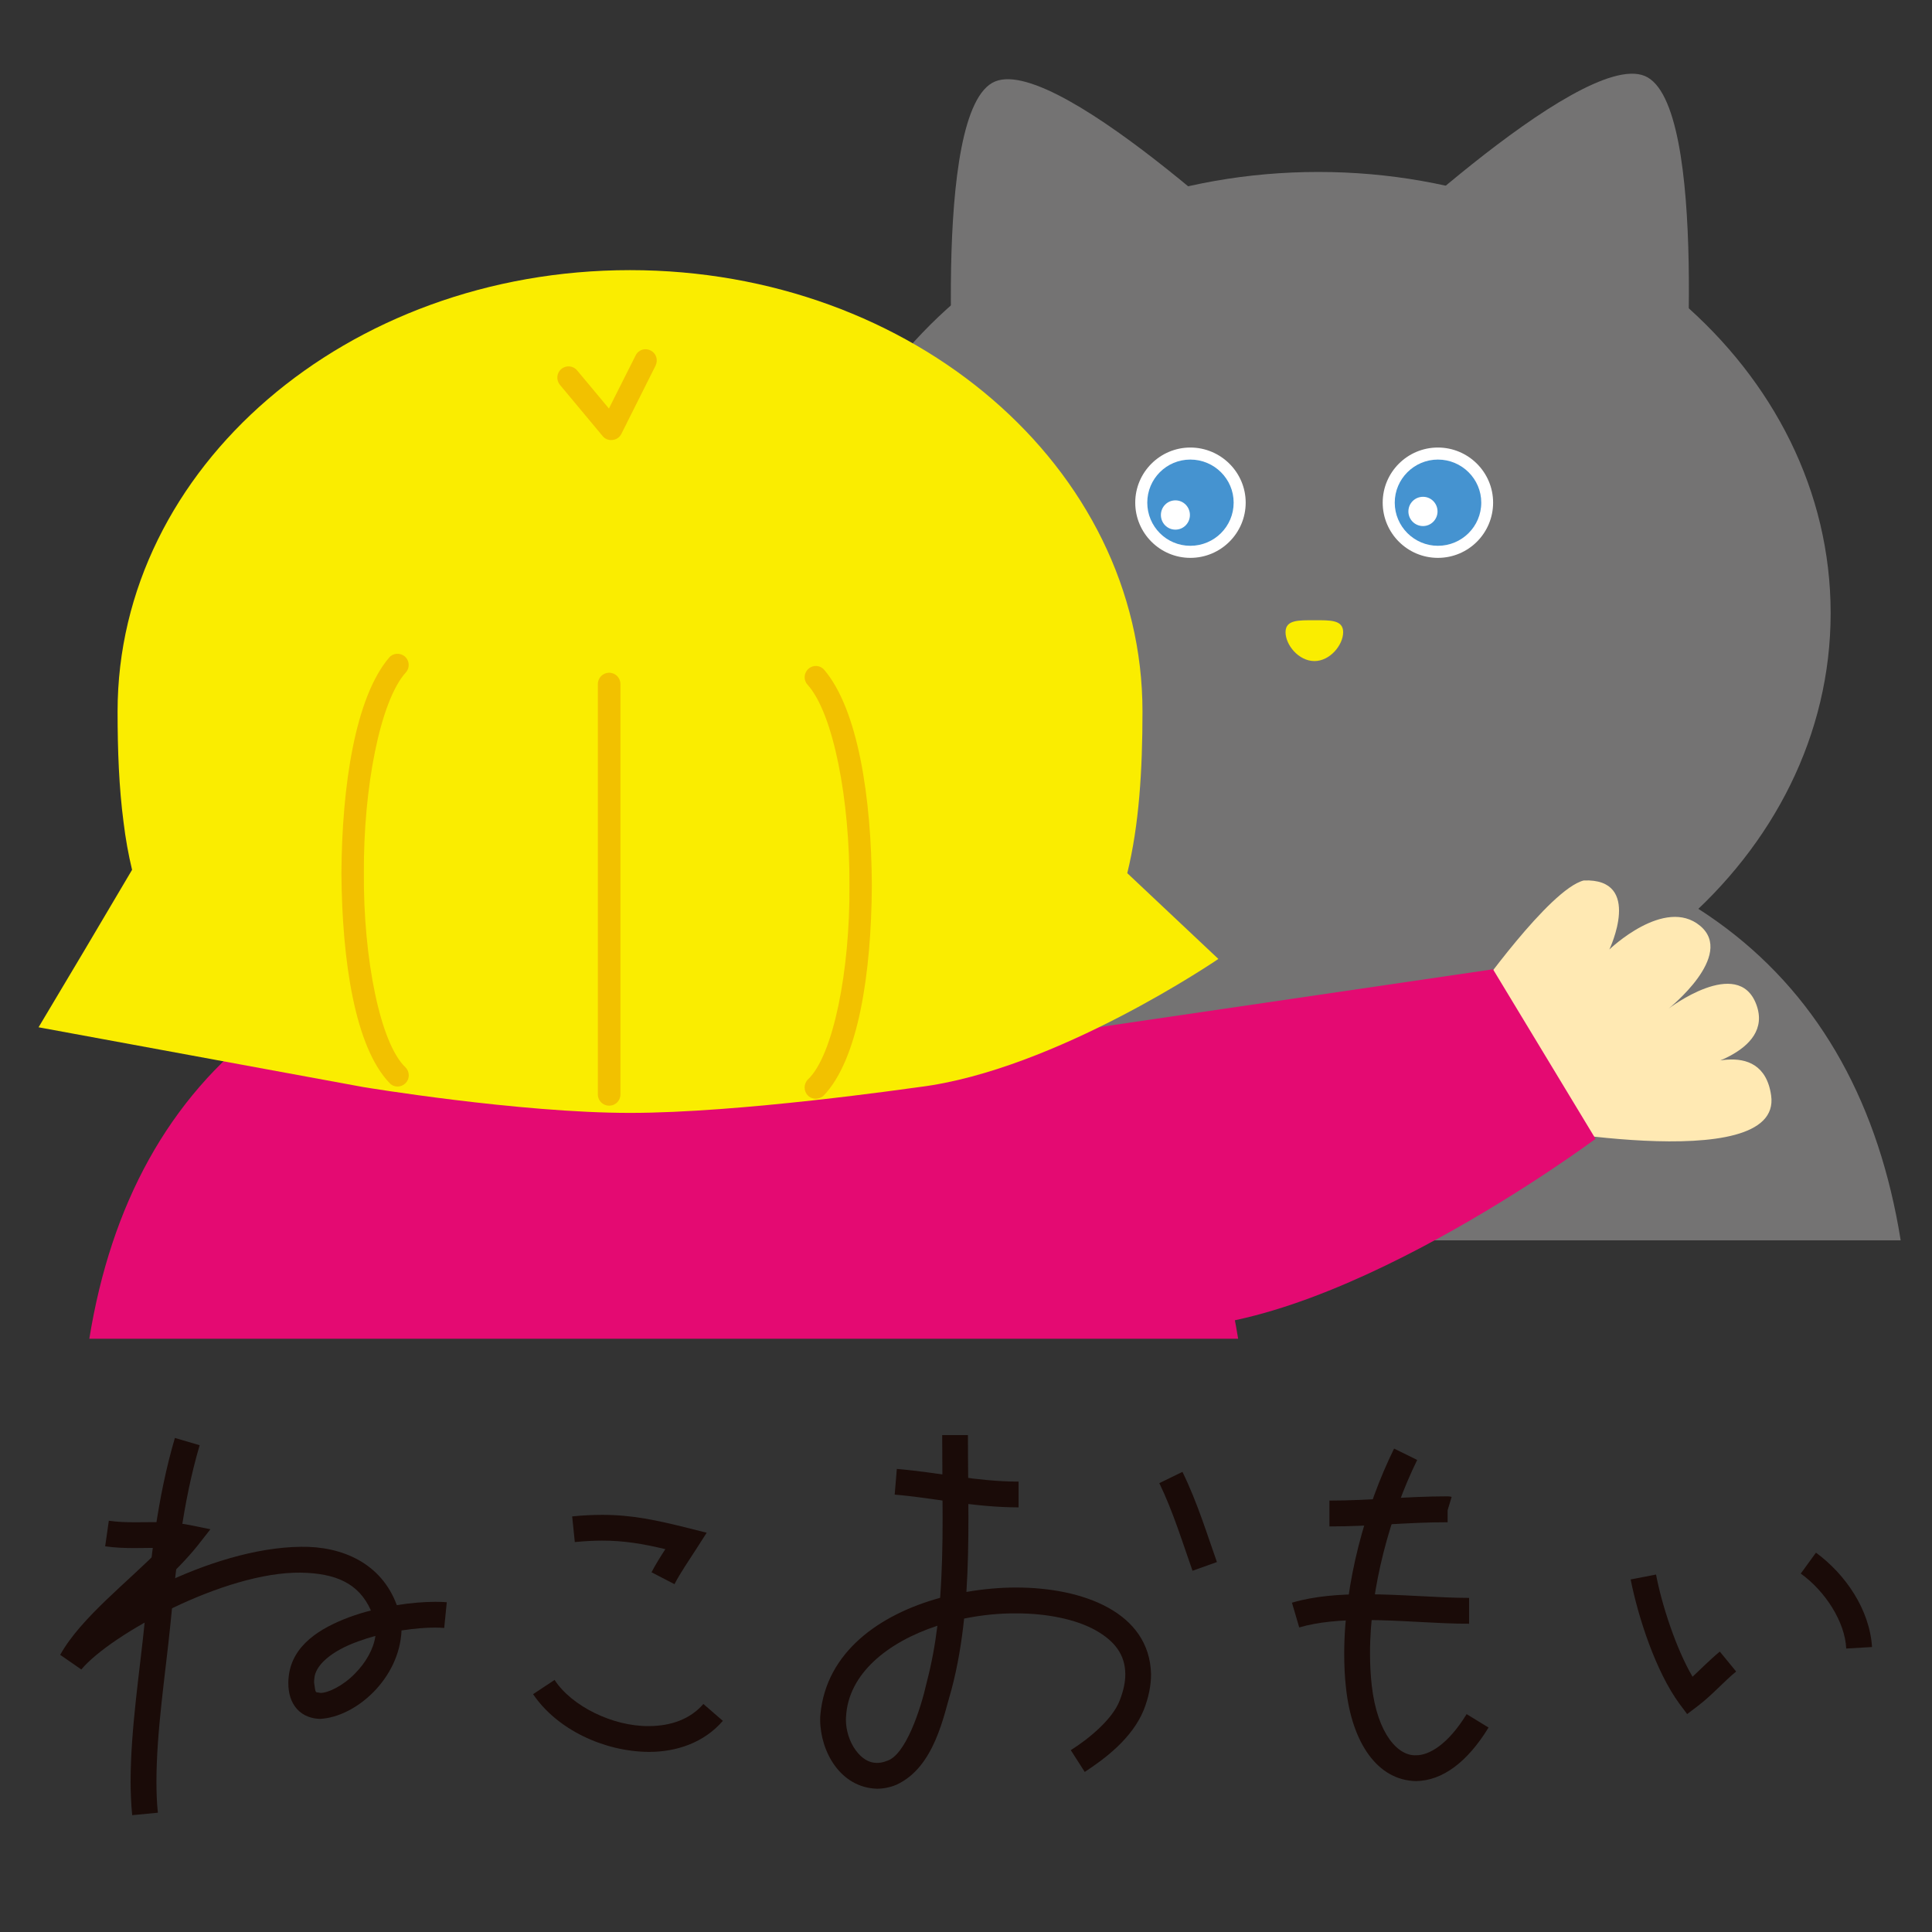
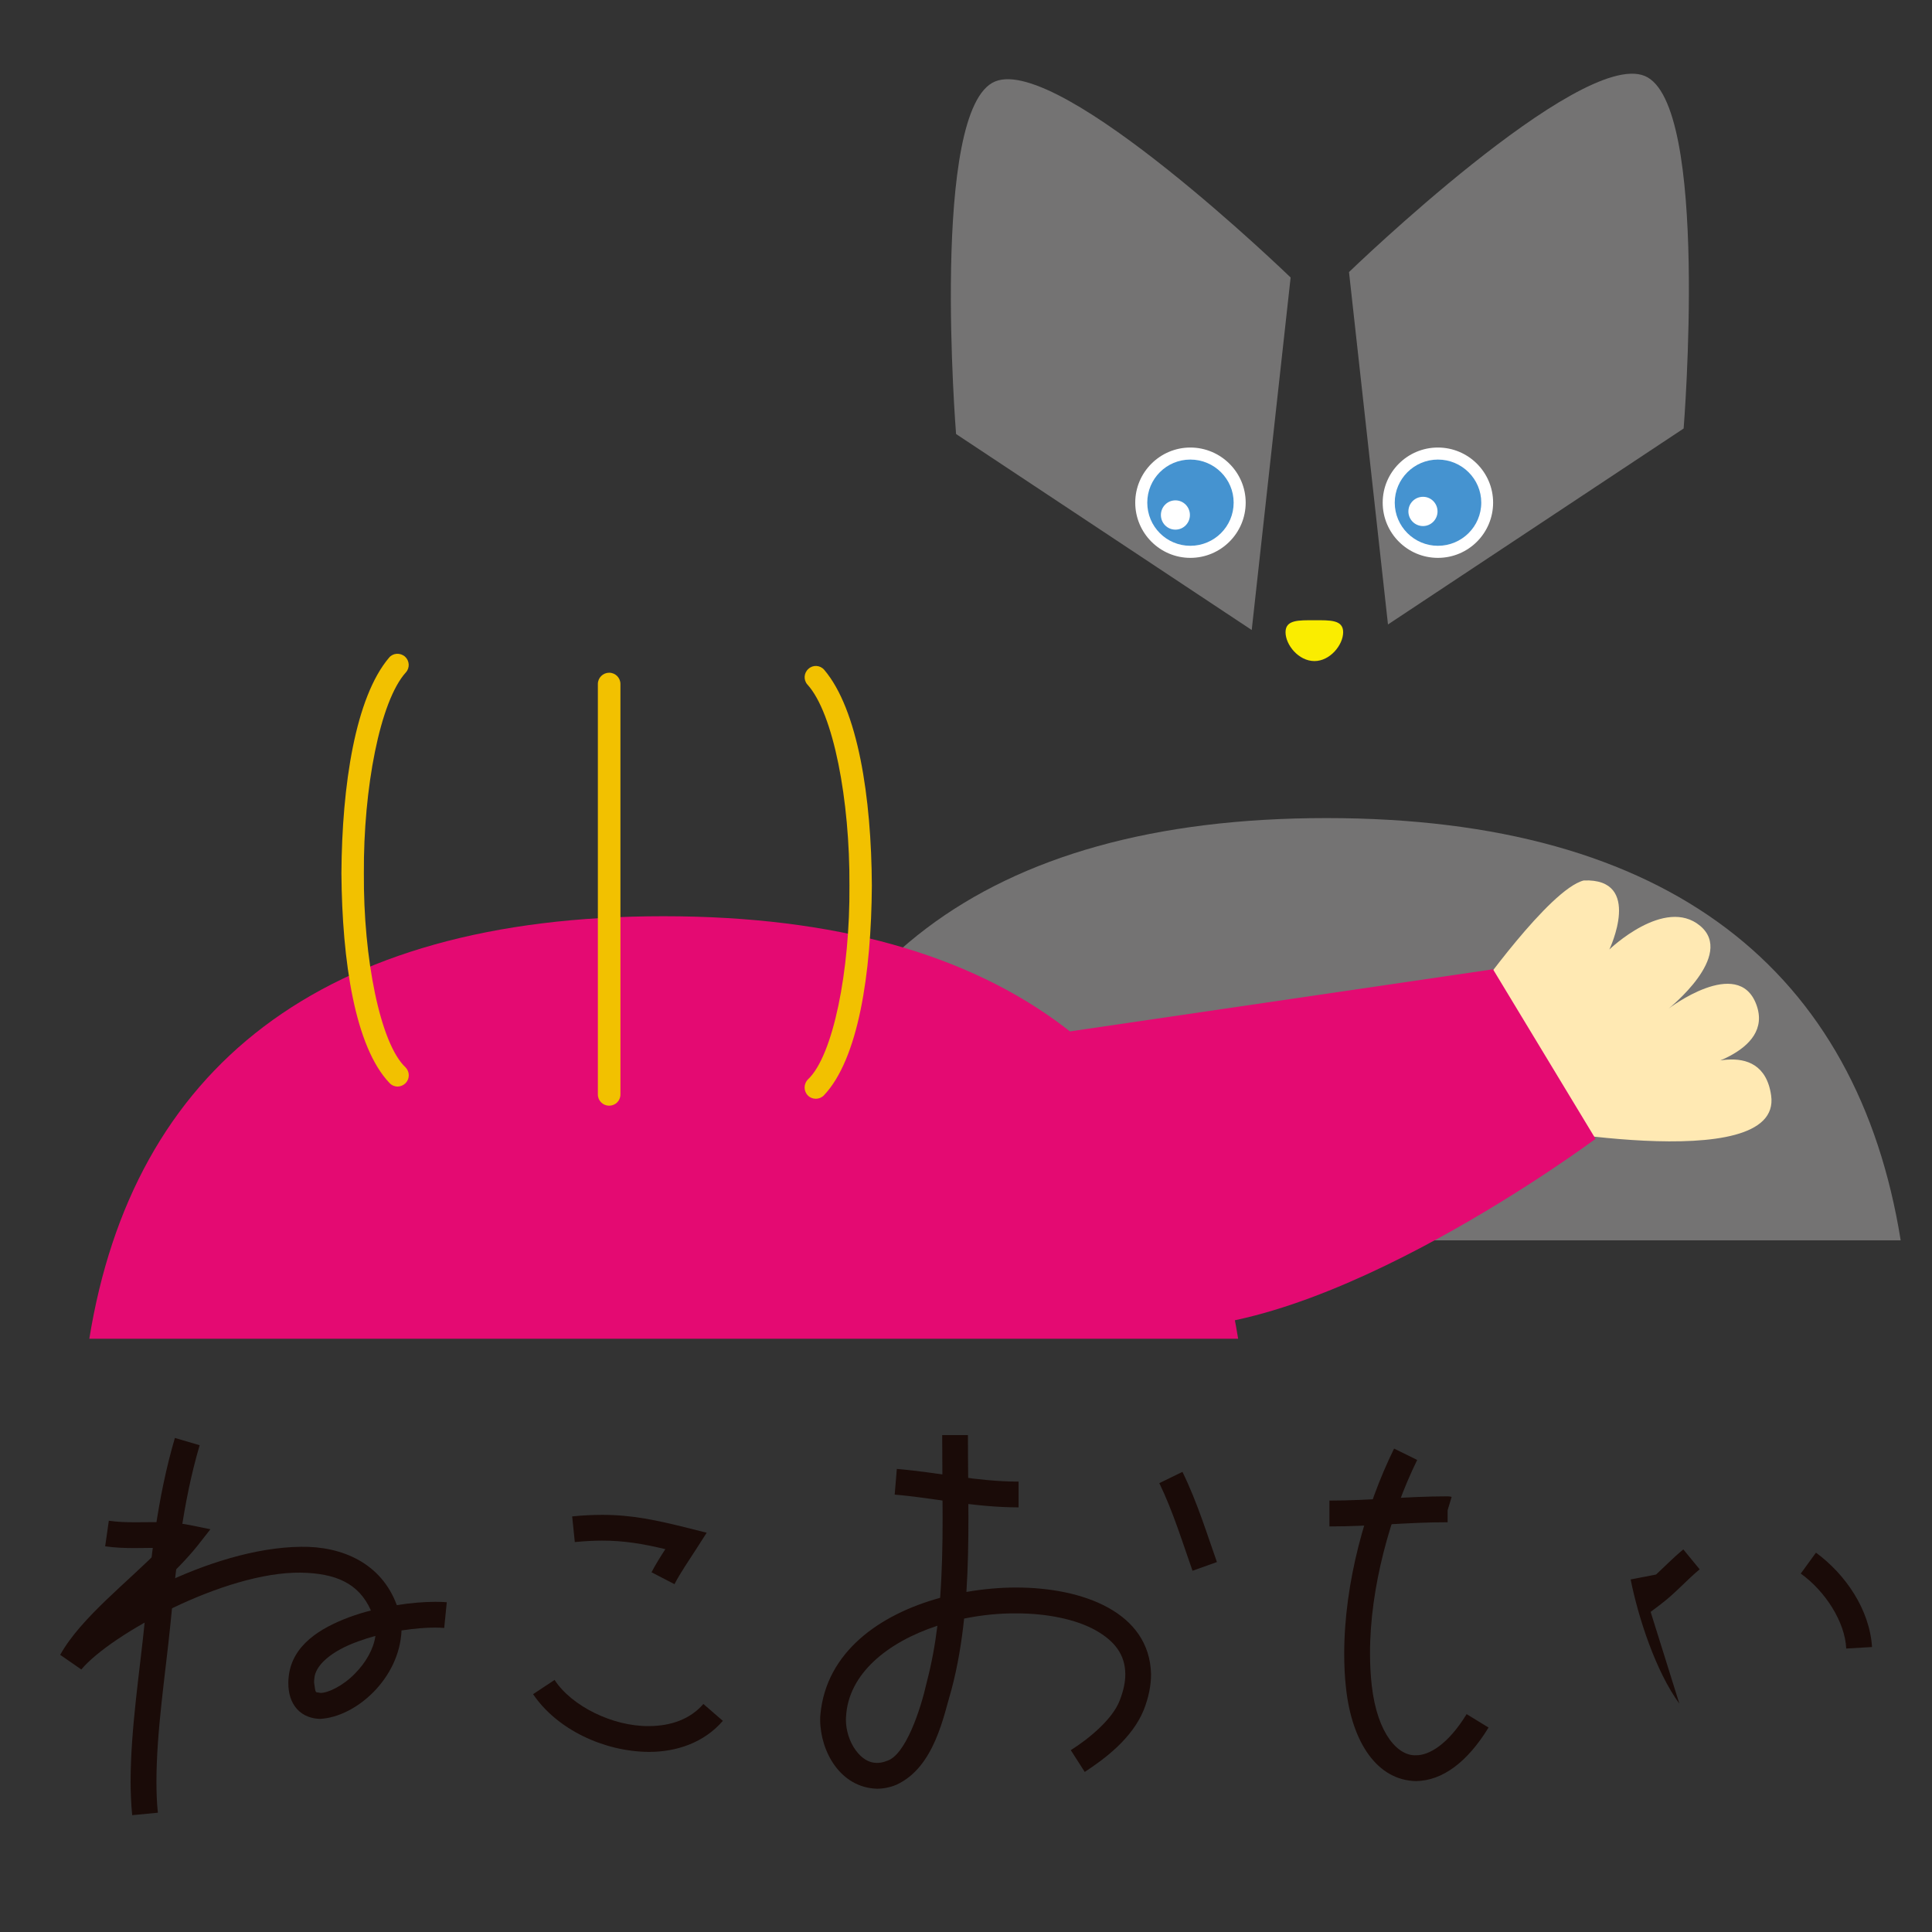
<svg xmlns="http://www.w3.org/2000/svg" version="1.1" id="レイヤー_1" x="0px" y="0px" viewBox="0 0 512 512" style="enable-background:new 0 0 512 512;" xml:space="preserve">
  <rect x="0" y="0" width="512" height="512" fill="#333333" stroke="none" />
  <style type="text/css">
	.st0{fill:#747373;}
	.st1{fill:#E40A72;}
	.st2{fill:#FFFFFF;}
	.st3{fill:#4593D0;}
	.st4{fill:#FAED00;}
	.st5{fill:#FFE9B3;}
	.st6{fill:#F2C100;}
	.st7{fill:#1A0B08;}
</style>
  <g>
    <path class="st0" d="M199.27,328.7H503.7c-11.44-71.25-60.97-111.9-152.18-111.9C260.29,216.8,210.76,257.44,199.27,328.7" />
    <path class="st1" d="M23.67,354.78h304.45c-11.48-71.25-60.97-111.97-152.25-111.97C84.69,242.81,35.18,283.52,23.67,354.78" />
-     <path class="st0" d="M485.14,162.47c0,64.52-60.77,116.9-135.77,116.9c-75.06,0-135.84-52.38-135.84-116.9   c0-64.59,60.78-116.9,135.84-116.9C424.37,45.57,485.14,97.88,485.14,162.47" />
    <path class="st0" d="M253.37,115.02c0,0-6.97-86.36,10.36-93.44c17.33-7.07,78.3,51.96,78.3,51.96l-10.31,93.42L253.37,115.02z" />
    <path class="st0" d="M446.18,113.56c0,0,6.99-86.36-10.33-93.44c-17.28-7.07-78.35,51.98-78.35,51.98l10.33,93.39L446.18,113.56z" />
    <path class="st2" d="M330.12,133.2c0,8.08-6.59,14.64-14.66,14.64c-8.05,0-14.61-6.56-14.61-14.64c0-8.04,6.56-14.6,14.61-14.6   C323.53,118.61,330.12,125.17,330.12,133.2" />
    <path class="st3" d="M326.93,133.2c0,6.33-5.14,11.44-11.48,11.44c-6.32,0-11.41-5.11-11.41-11.44c0-6.29,5.09-11.41,11.41-11.41   C321.79,121.79,326.93,126.92,326.93,133.2" />
    <path class="st2" d="M395.69,133.2c0,8.08-6.54,14.64-14.63,14.64c-8.08,0-14.63-6.56-14.63-14.64c0-8.04,6.54-14.6,14.63-14.6   C389.15,118.61,395.69,125.17,395.69,133.2" />
    <path class="st3" d="M392.55,133.2c0,6.33-5.16,11.44-11.49,11.44c-6.27,0-11.44-5.11-11.44-11.44c0-6.29,5.17-11.41,11.44-11.41   C387.4,121.79,392.55,126.92,392.55,133.2" />
    <path class="st4" d="M355.95,167.54c0,3.34-3.44,7.65-7.61,7.65c-4.22,0-7.66-4.31-7.66-7.65c0-3.31,3.44-3.17,7.66-3.17   C352.51,164.37,355.95,164.23,355.95,167.54" />
    <path class="st2" d="M315.34,136.48c0,2.13-1.7,3.88-3.84,3.88c-2.16,0-3.85-1.75-3.85-3.88c0-2.13,1.69-3.88,3.85-3.88   C313.64,132.6,315.34,134.35,315.34,136.48" />
    <path class="st2" d="M380.96,135.54c0,2.12-1.72,3.87-3.85,3.87c-2.15,0-3.87-1.75-3.87-3.87c0-2.15,1.72-3.88,3.87-3.88   C379.24,131.65,380.96,133.39,380.96,135.54" />
    <path class="st5" d="M390.67,263.9c0,0,19.97-28.33,29.05-30.57c15.79-0.61,6.78,18.29,6.78,18.29s14.64-14.1,24.05-6.27   c9.39,7.85-8.37,21.95-8.37,21.95s18.41-14.04,23.25-1.13c4.95,13.15-17.47,17.33-17.47,17.33s19.08-9.44,21.41,6.8   c3.14,21.93-69.65,7.54-69.65,7.54L390.67,263.9z" />
    <path class="st1" d="M275.26,274.55l120.4-17.68l27.17,44.93c0,0-72.76,54.3-118.08,49.75" />
-     <path class="st4" d="M298.74,231.4c3.12-12.75,4.03-27.14,4.03-42.86c0-64.6-60.78-116.95-135.82-116.95   c-74.99,0-135.79,52.35-135.79,116.95c0,10.41,0.38,20.2,1.58,29.33c0.53,4.39,1.29,8.61,2.26,12.64   c-8.4,14.26-17.35,29.32-24.78,41.73l86.09,15.85c0,0,41.2,6.84,70.65,6.84c29.22,0,73.85-6.49,76.6-6.84   c36.27-4.5,79.32-33.96,79.32-33.96L298.74,231.4z" />
    <path class="st6" d="M103.26,287.04c-9.17-9.52-12.61-32.26-12.78-55.61c0.14-23.33,3.69-46.65,12.65-57.17   c1.05-1.24,2.94-1.34,4.2-0.25c1.21,1.1,1.32,2.96,0.24,4.17c-6.88,7.59-11.28,30.75-11.14,53.25   c-0.16,22.52,4.33,45.14,11.03,51.42c1.16,1.18,1.16,3.06,0,4.22c-0.59,0.57-1.35,0.88-2.1,0.88   C104.6,287.95,103.84,287.65,103.26,287.04" />
    <path class="st6" d="M214.1,290.32c-1.16-1.18-1.16-3.06,0-4.25c6.7-6.27,11.19-28.89,11.01-51.38   c0.13-22.57-4.22-45.69-11.14-53.28c-1.07-1.21-0.97-3.07,0.29-4.17c1.19-1.1,3.07-0.99,4.15,0.25   c8.96,10.52,12.53,33.85,12.64,57.2c-0.14,23.32-3.58,46.03-12.75,55.63c-0.57,0.57-1.34,0.86-2.1,0.86   C215.42,291.18,214.65,290.89,214.1,290.32" />
    <path class="st6" d="M158.44,290.06v-108.8c0-1.64,1.35-2.98,2.99-2.98c1.66,0,2.99,1.34,2.99,2.98v108.8   c0,1.65-1.34,2.96-2.99,2.96C159.79,293.02,158.44,291.71,158.44,290.06" />
-     <path class="st6" d="M159.7,115.56l-11.32-13.58c-1.03-1.27-0.89-3.14,0.38-4.19c1.29-1.07,3.15-0.89,4.19,0.38l8.42,10.09   l7.07-14.05c0.73-1.53,2.5-2.07,3.96-1.34c1.5,0.73,2.05,2.48,1.34,4.01l-9.07,18.1c-0.46,0.91-1.32,1.53-2.34,1.61   c-0.13,0.03-0.22,0.03-0.33,0.03C161.11,116.63,160.26,116.26,159.7,115.56" />
  </g>
  <g>
    <path class="st7" d="M34.61,472.19c0.01-14.13,2.49-29.65,3.76-42.57c1.59-16.25,3.22-32.36,7.98-48.56v0.01l6.56,1.93   c-4.53,15.39-6.14,31.05-7.73,47.27c-1.32,13.23-3.73,28.57-3.72,41.91c0,2.87,0.1,5.61,0.38,8.21l-6.81,0.65   C34.75,478.17,34.62,475.21,34.61,472.19" />
    <path class="st7" d="M78.71,452.92c-1.65-1.85-2.32-4.29-2.3-7c0-0.5,0.03-1.14,0.11-1.71c0.95-8.28,8.38-12.77,16.01-15.63   c1.89-0.69,3.83-1.3,5.77-1.78c-3.23-7.32-9.46-9.86-18.58-10.03c-20.16-0.26-50.45,16.41-58.17,25.66l-5.6-3.88   c5.51-9.91,18.24-19.54,26.72-28.31c-0.63-0.03-1.28-0.03-1.93-0.03c-1.63,0-3.28,0.05-4.99,0.05c-2.55,0-5.17-0.08-7.91-0.47h0.03   l0.97-6.78c2.2,0.33,4.49,0.41,6.91,0.41c1.61,0,3.27-0.03,4.99-0.03c3.05,0,6.29,0.1,9.6,0.78l5.42,1.1l-3.43,4.38   c-2.77,3.45-6.27,6.98-9.95,10.47c11.8-5.74,25.38-10.07,37.35-10.2c10.88-0.18,21.31,4.3,25.43,15.46   c3.73-0.6,7.24-0.87,10.17-0.88c1.08,0,2.09,0.03,3.07,0.11l-0.68,6.82c-0.68-0.05-1.46-0.1-2.39-0.1   c-2.46-0.01-5.59,0.25-8.92,0.76c-0.54,12.79-12.1,22.91-21.52,23.43h-0.06C82.69,455.5,80.34,454.73,78.71,452.92 M94.88,435   c-6.96,2.49-11.46,6.31-11.59,9.99c-0.04,0.26-0.05,0.55-0.05,0.92c0.44,3.26,0.33,2.37,1.63,2.72c1.86,0.12,6.02-1.82,9.19-5.11   c2.84-2.85,4.96-6.51,5.43-9.99C97.91,433.96,96.37,434.45,94.88,435" />
    <path class="st7" d="M172.66,416.67c1.07-2.05,2.38-4.17,3.67-6.13c-6.13-1.45-10.99-2.26-16.76-2.26c-2.22,0-4.59,0.13-7.24,0.38   l-0.7-6.8c2.84-0.28,5.44-0.41,7.94-0.41c8.02,0,14.52,1.43,23.08,3.57l4.63,1.17l-2.56,4c-1.97,3.06-4.45,6.67-5.98,9.63   L172.66,416.67z M152.32,408.66h0.01v0.03L152.32,408.66z" />
    <path class="st7" d="M171.92,464.27c-11.91-0.09-24.34-5.96-30.65-15.3l5.7-3.77c4.47,6.9,15.38,12.32,24.95,12.23   c5.88-0.01,11.02-1.84,14.48-5.86l5.16,4.47c-5.03,5.84-12.33,8.23-19.56,8.23H171.92z" />
    <path class="st7" d="M352.31,404.51v-6.84h0.05c10.58,0,20.17-1.11,31.28-1.13c0.01-0.01,0.84,0.05,1.06,0.16l-1.06,3.51v3.2h-0.07   c-10.58-0.01-20.14,1.11-31.21,1.11H352.31z" />
-     <path class="st7" d="M344.3,431.29h0.01h0.01H344.3z M342.38,424.73c5.97-1.77,12.62-2.24,19.34-2.24c9.61,0,19.48,0.97,27.6,0.97   v6.85c-8.64,0-18.44-0.99-27.6-0.99c-6.37,0-12.43,0.5-17.41,1.97L342.38,424.73z" />
    <path class="st7" d="M356.72,447.47c-0.36-3.06-0.49-6.16-0.49-9.3c0.03-18.73,5.61-38.81,13.22-54.29v0.01l6.12,3.01   c-7.15,14.57-12.53,33.92-12.5,51.27c0,2.9,0.14,5.74,0.46,8.53c1.5,13.04,7.11,18.7,11.71,18.46c3.38,0.07,8.46-2.78,13.43-10.9   l5.81,3.56c-5.56,9.09-12.17,14.1-19.24,14.19C364.97,471.8,358.29,461.74,356.72,447.47" />
-     <path class="st7" d="M445.05,451.49c-6.25-8.54-10.9-22.81-12.91-32.92l6.73-1.3c1.51,8.01,5.32,19.67,9.67,27.08   c2.22-2.04,4.51-4.42,7.23-6.66l4.33,5.28c-3.24,2.63-6.28,6.18-10.23,9.19l-2.76,2.09L445.05,451.49z" />
+     <path class="st7" d="M445.05,451.49c-6.25-8.54-10.9-22.81-12.91-32.92l6.73-1.3c2.22-2.04,4.51-4.42,7.23-6.66l4.33,5.28c-3.24,2.63-6.28,6.18-10.23,9.19l-2.76,2.09L445.05,451.49z" />
    <path class="st7" d="M477.21,417.01h0.01l4.03-5.54c7.84,5.76,14.21,15.06,14.86,25.01l-6.84,0.4   C488.95,429.78,483.66,421.62,477.21,417.01" />
    <path class="st7" d="M237.1,396.09l0.57-6.81c11.13,0.93,21.12,3.36,32.27,3.36v6.83C257.8,399.45,247.53,396.95,237.1,396.09" />
    <path class="st7" d="M217.35,455.74c0-0.46,0.01-0.97,0.07-1.4c1.53-16.49,15.6-26.47,31.72-30.9c0.52-6.9,0.66-13.95,0.66-21.12   c0-7.25-0.11-14.6-0.11-22h6.82c0,7.33,0.13,14.66,0.13,22c0,6.56-0.11,13.08-0.53,19.56c4.42-0.77,8.87-1.17,13.17-1.17   c17.62,0,35.36,6.49,35.76,22.95c0.01,3.01-0.64,6.19-1.94,9.51c-3.09,7.54-10.27,12.9-15.63,16.41l-3.7-5.77   c4.91-3.09,11.09-8.24,12.96-13.16c1.05-2.66,1.49-4.95,1.49-6.99c-0.05-5.11-2.72-8.74-7.98-11.68   c-5.18-2.86-12.81-4.43-20.97-4.42c-4.57-0.03-9.25,0.46-13.77,1.38c-0.66,6.32-1.7,12.57-3.31,18.69   c-2.1,6.94-4.48,20.68-14.63,25.35c-1.72,0.72-3.49,1.05-5.19,1.05C222.68,473.71,217.4,464.17,217.35,455.74 M224.21,455.04   c-0.03,0.15-0.03,0.4-0.03,0.7c-0.02,2.85,1,5.95,2.62,8.13c1.62,2.2,3.52,3.32,5.59,3.32c0.78,0,1.65-0.14,2.63-0.53   c4.97-1.49,8.97-13.67,10.56-20.78c1.28-4.88,2.21-9.91,2.84-15.04C235.21,435.17,224.73,443.62,224.21,455.04" />
    <path class="st7" d="M307.23,393.05l6.13-2.99c4,8.17,6.59,16.77,9.14,23.9l-6.47,2.31C313.43,408.93,310.89,400.59,307.23,393.05" />
  </g>
</svg>